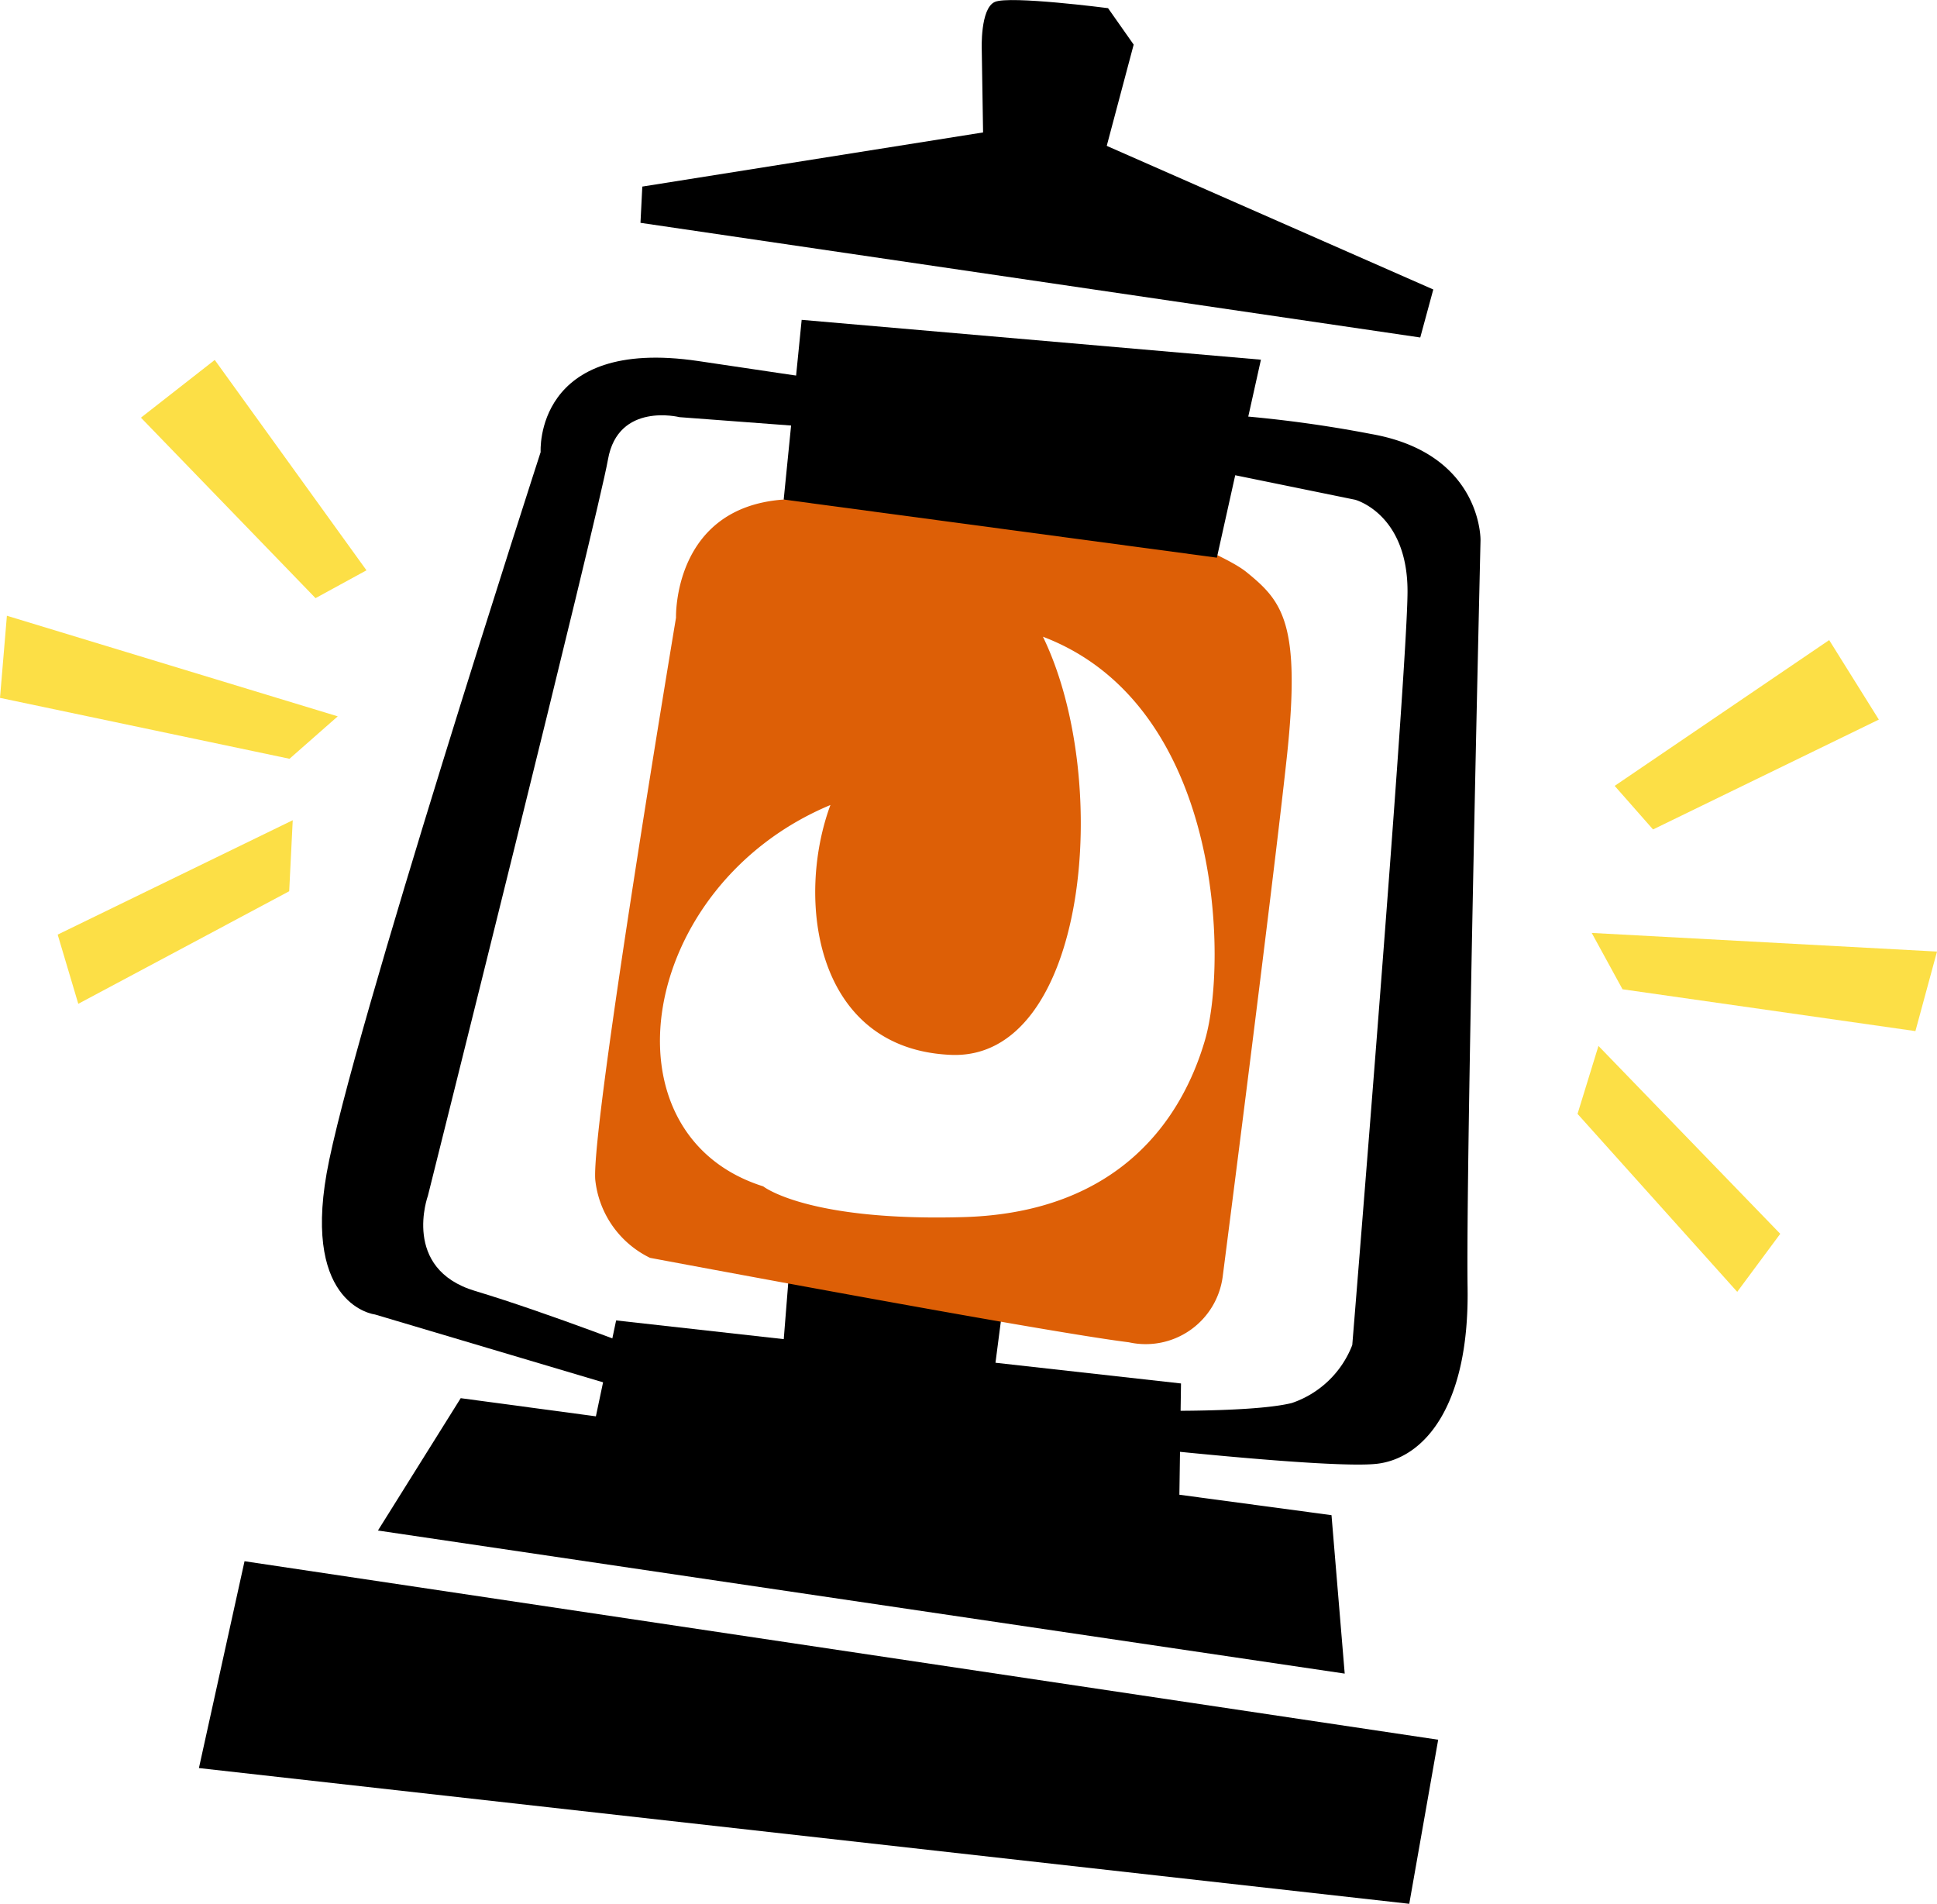
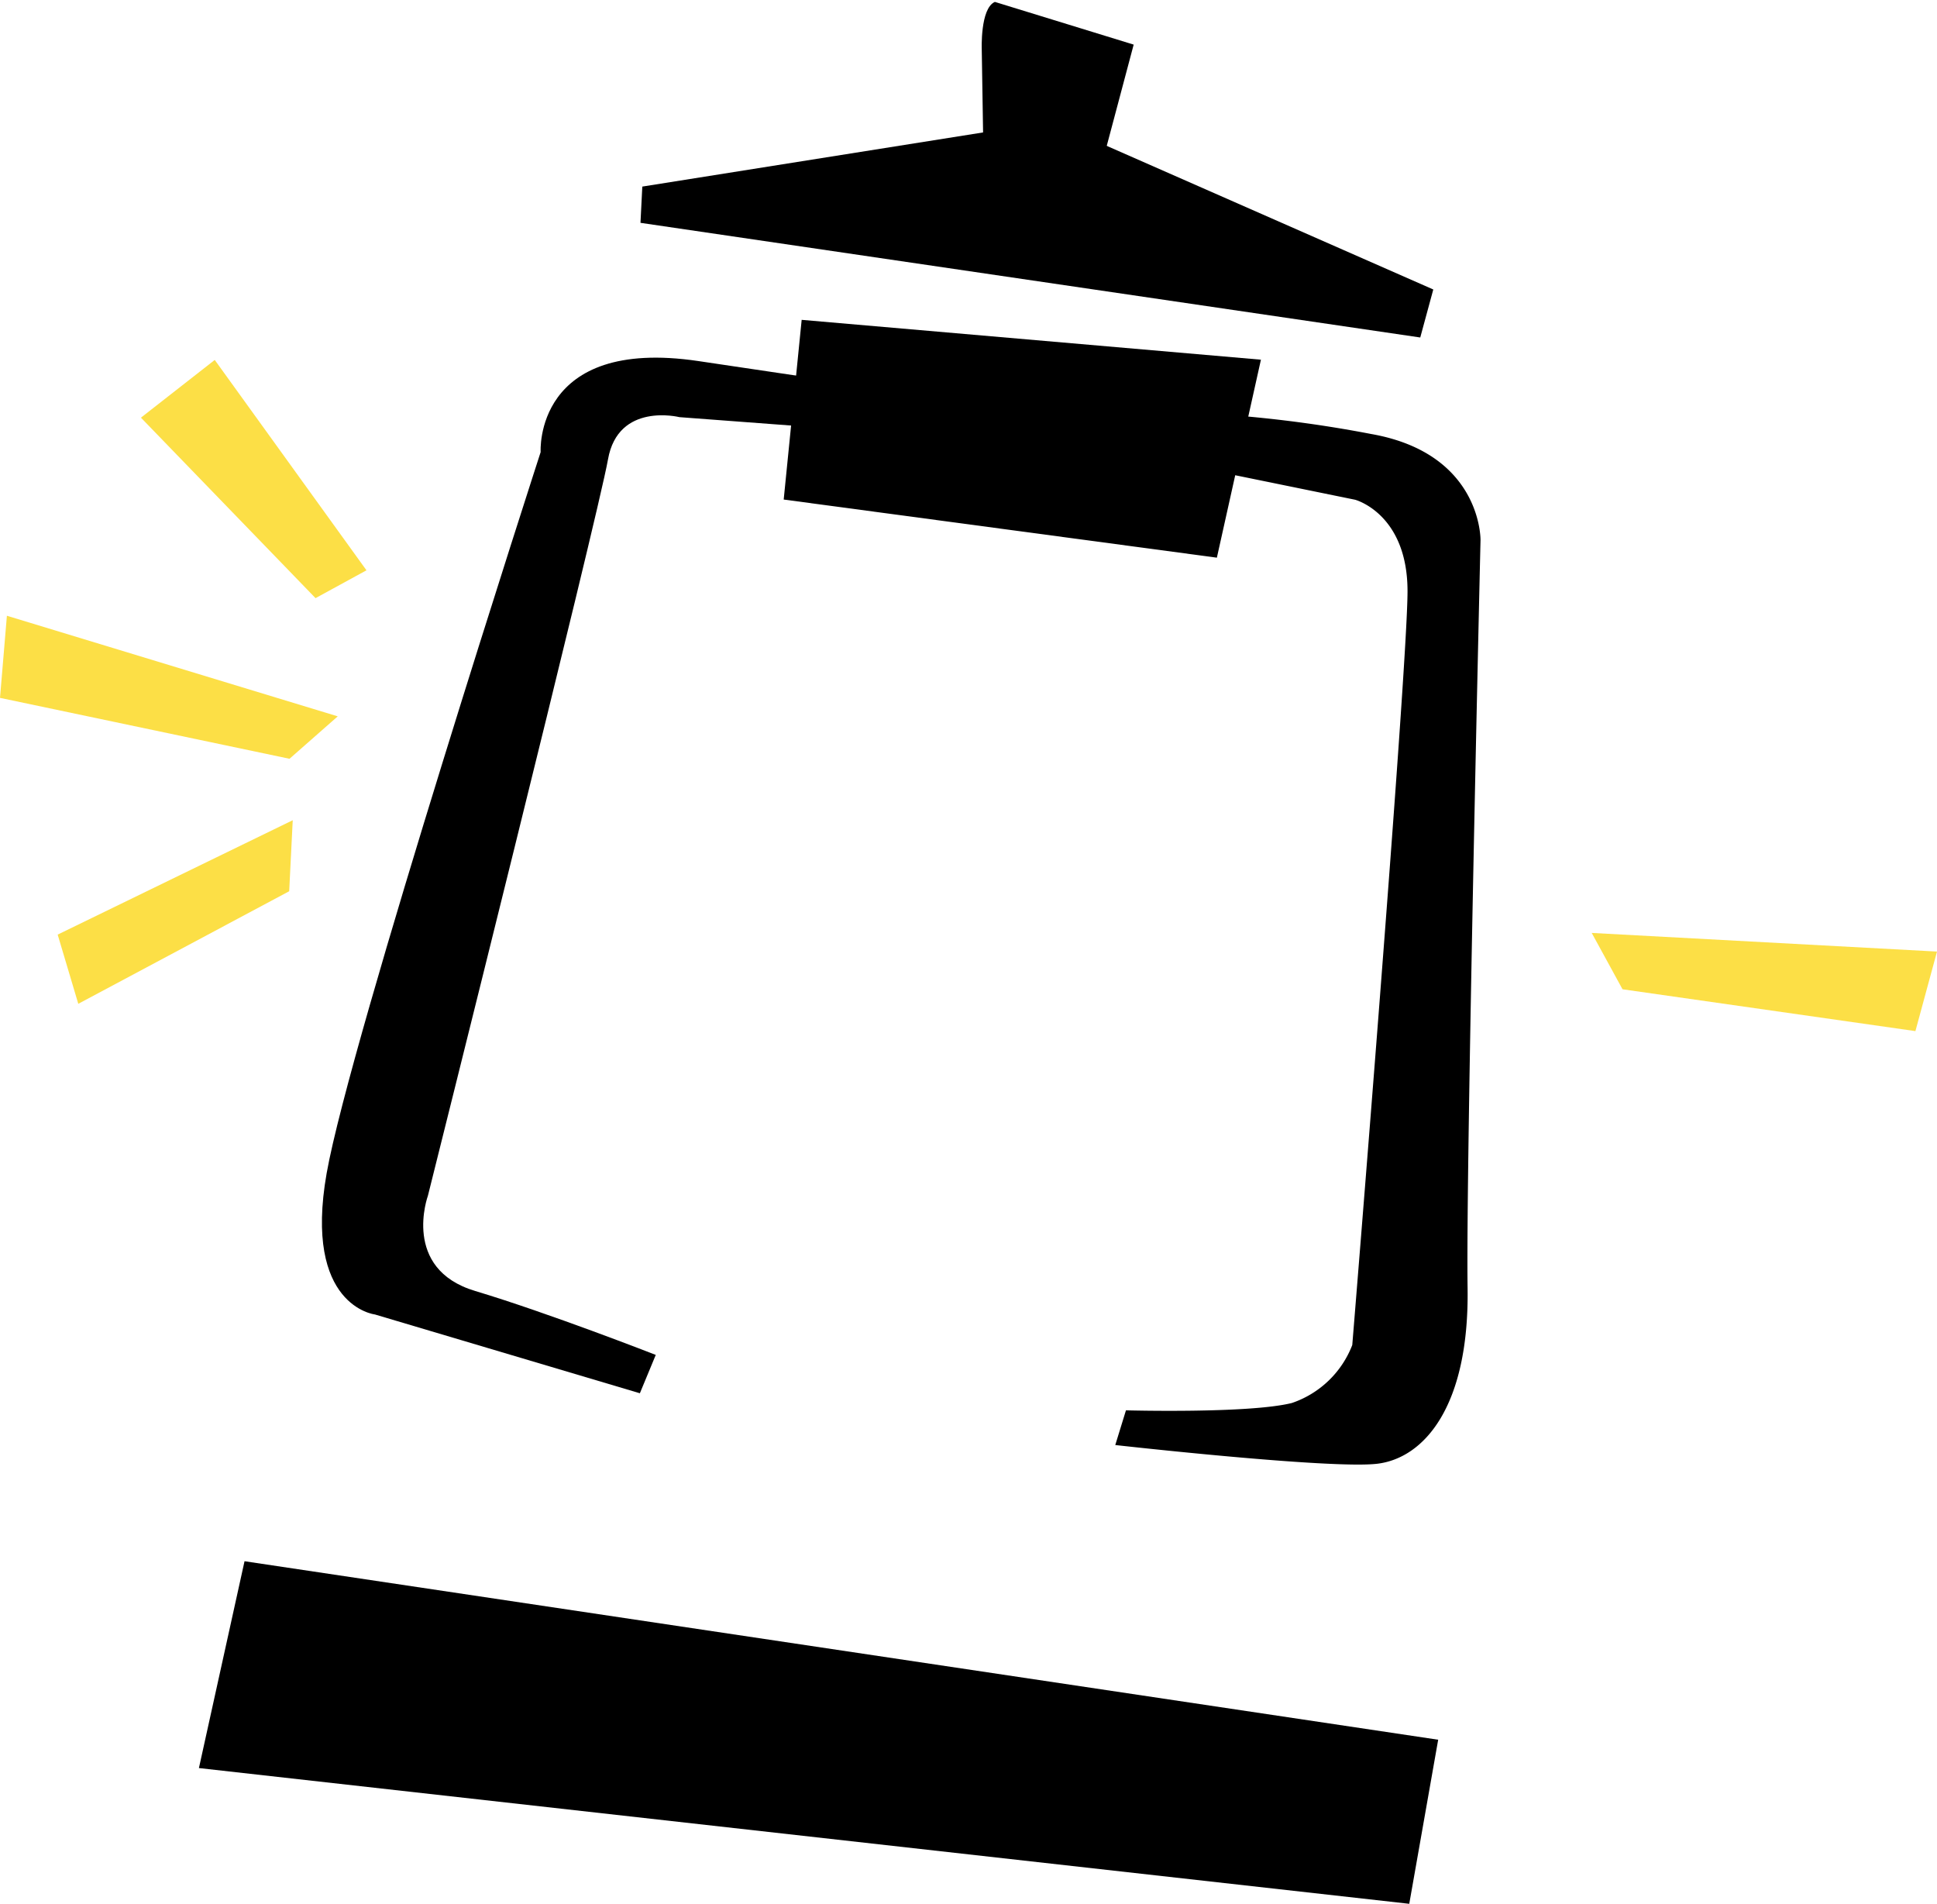
<svg xmlns="http://www.w3.org/2000/svg" viewBox="0 0 101.662 99.903">
  <defs>
    <style>.cls-1{fill:#dd5f06;}.cls-2{fill:#fcdf46;}</style>
  </defs>
  <g id="レイヤー_2" data-name="レイヤー 2">
    <g id="レイヤー_3" data-name="レイヤー 3">
      <polygon points="12.834 81.926 75.482 91.293 73.964 99.903 10.44 92.78 12.834 81.926" />
-       <polygon points="69.883 79.509 61.899 78.437 61.984 72.598 52.247 71.511 52.662 68.315 41.411 66.811 41.135 70.272 32.337 69.29 31.275 74.323 24.18 73.37 19.836 80.315 70.576 87.823 69.883 79.509" />
      <path d="M62.552,24.473l8.569,1.751s2.751.725,2.752,4.8-2.9,39.557-2.9,39.557A5.18,5.18,0,0,1,67.8,73.624c-2.258.561-8.705.384-8.705.384l-.561,1.821s11.292,1.271,13.742.983,4.845-2.984,4.749-9.239.679-39.228.679-39.228.081-4.545-5.736-5.57a65.85,65.85,0,0,0-8.924-1.094Z" />
      <path d="M42.76,22.423l-7.1-.533s-3.217-.807-3.75,2.218-9.452,38.641-9.452,38.641-1.4,3.832,2.478,4.995S34.417,71.1,34.417,71.1l-.834,2.012L19.676,68.977s-3.764-.424-2.533-7.405S28.375,23.725,28.375,23.725s-.371-6.063,8.28-4.778l8.65,1.285Z" />
-       <path class="cls-1" d="M64.173,66.986s2.6-20.176,3.363-27.238-.233-8.2-2.122-9.732-12.306-5.049-12.306-5.049-6.146.836-11.976,1.247-5.652,6.2-5.652,6.2S31.035,58.983,31.241,61.9a5.154,5.154,0,0,0,2.875,4.106s20.668,3.884,25.13,4.431A4.075,4.075,0,0,0,64.173,66.986Zm-.932-12.4c-1.2,4.107-4.475,9.048-12.673,9.282s-10.513-1.614-10.513-1.614c-8.637-2.722-6.572-15.794,3.529-20.011-1.833,4.955-.819,12.811,6.325,13.112s8.526-14.332,4.829-21.942C64.183,37,64.445,50.479,63.241,54.585Z" />
      <polygon points="42.075 16.784 41.132 26.214 63.867 29.264 66.179 18.875 42.075 16.784" />
      <polygon points="33.615 11.693 74.541 17.71 75.225 15.191 55.186 6.379 33.711 9.791 33.615 11.693" />
-       <path d="M51.627,8.871l-.1-6.255S51.435.44,52.215.1s5.94.328,5.94.328L59.5,2.341l-2.134,8.021Z" />
+       <path d="M51.627,8.871l-.1-6.255S51.435.44,52.215.1L59.5,2.341l-2.134,8.021Z" />
      <polygon class="cls-2" points="7.397 21.917 16.561 31.388 19.234 29.927 11.271 18.888 7.397 21.917" />
      <polygon class="cls-2" points="0 36.621 15.195 39.817 17.726 37.591 0.362 32.312 0 36.621" />
      <polygon class="cls-2" points="3.027 49.044 4.109 52.676 15.178 46.769 15.364 43.042 3.027 49.044" />
-       <polygon class="cls-2" points="98.609 37.761 96.003 33.589 84.745 41.239 86.758 43.526 98.609 37.761" />
      <polygon class="cls-2" points="83.54 48.956 85.157 51.913 100.529 54.108 101.662 49.934 83.54 48.956" />
-       <polygon class="cls-2" points="82.796 58.452 91.177 67.79 93.435 64.745 83.894 54.886 82.796 58.452" />
    </g>
  </g>
</svg>